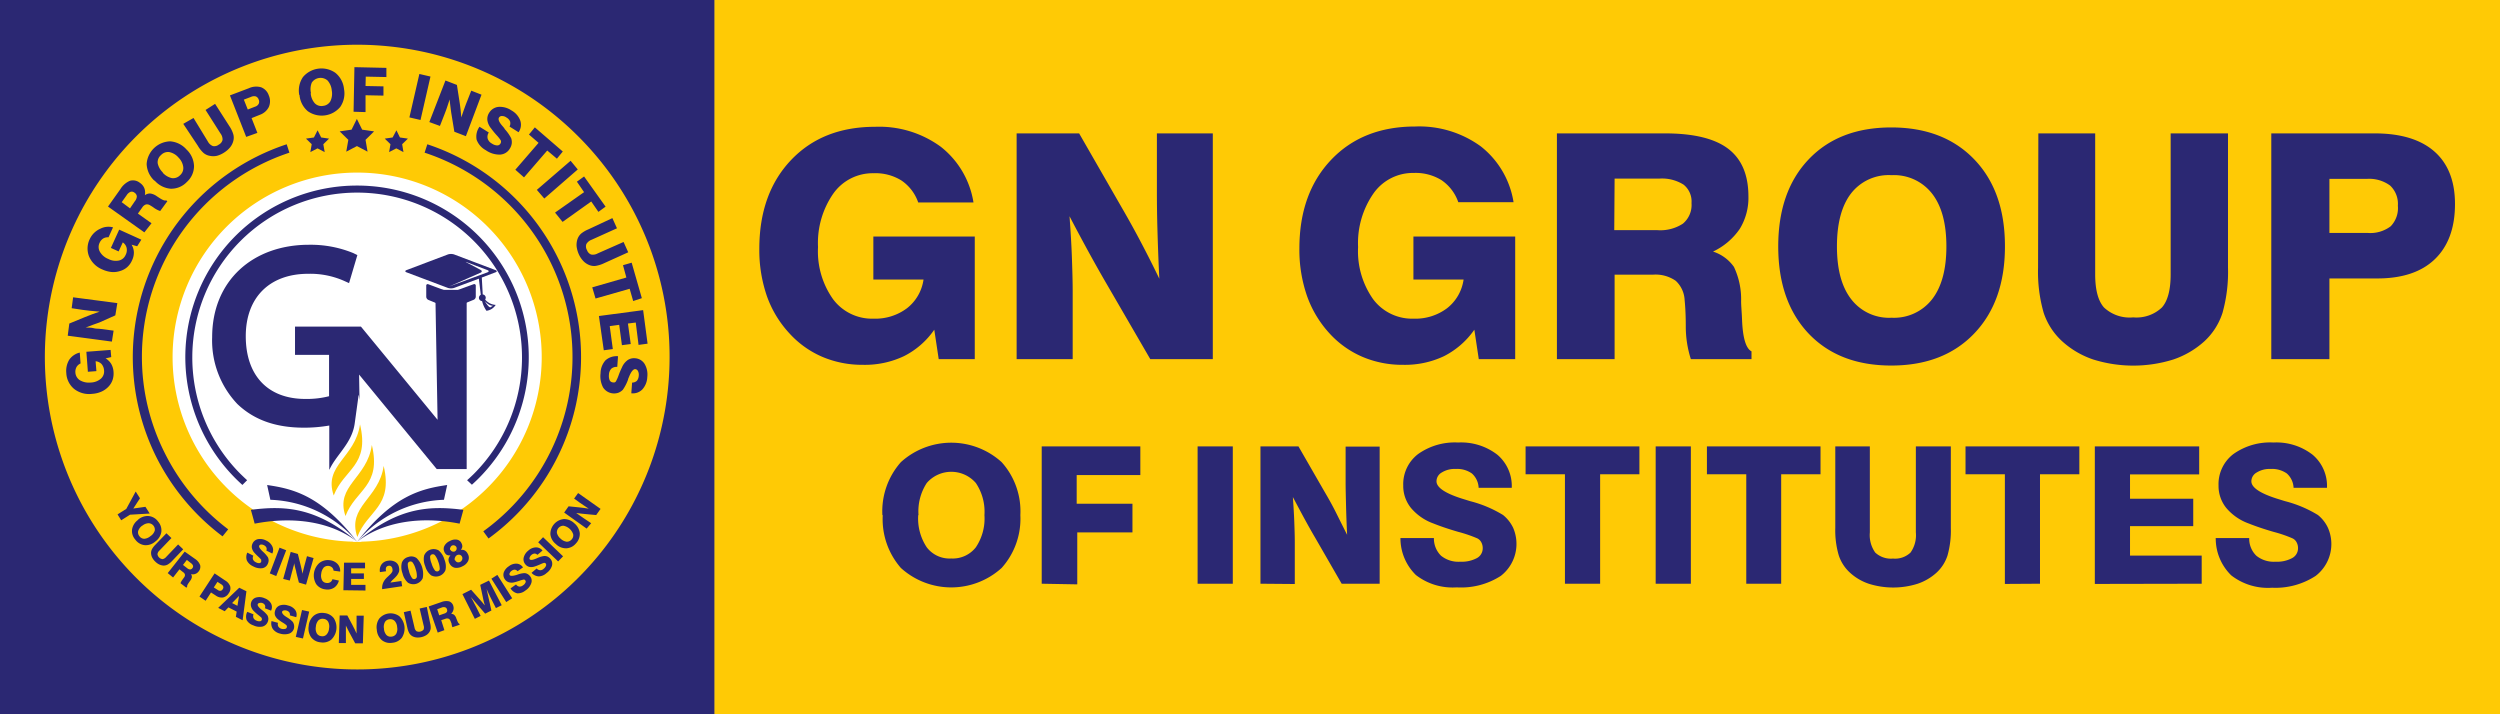
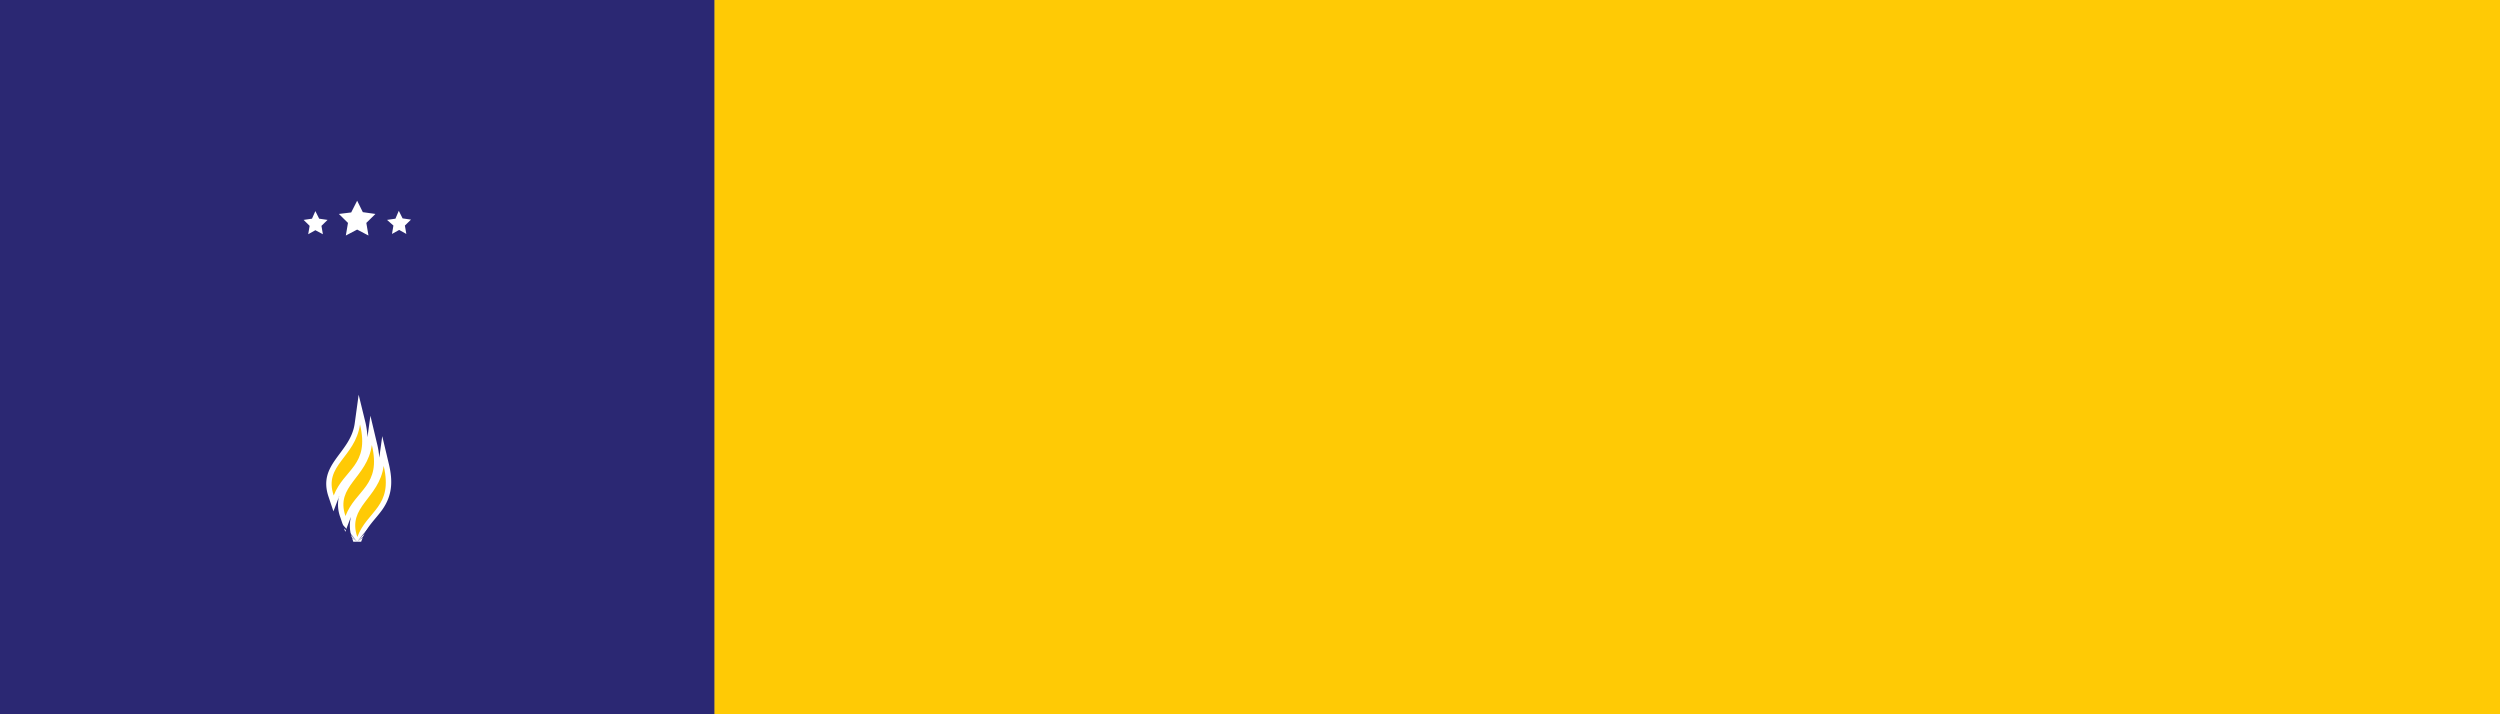
<svg xmlns="http://www.w3.org/2000/svg" viewBox="0 0 348.8 99.66">
  <rect x="0" y="0" width="348.8" height="99.66" fill="#808080" stroke="none" />
  <defs>
    <style>.cls-1{fill:none;}.cls-2,.cls-4{fill:#ffca05;}.cls-2,.cls-6,.cls-7{fill-rule:evenodd;}.cls-3,.cls-6{fill:#2b2873;}.cls-5{clip-path:url(#clip-path);}.cls-7{fill:#fff;}</style>
    <clipPath id="clip-path">
      <path class="cls-1" d="M80.65,19A43.58,43.58,0,1,0,93.42,49.83,43.44,43.44,0,0,0,80.65,19" />
    </clipPath>
  </defs>
  <g id="Layer_2" data-name="Layer 2">
    <g id="Layer_1-2" data-name="Layer 1">
      <polygon class="cls-2" points="106.33 0 126.75 0 131.56 0 198.46 0 348.8 0 348.8 99.66 198.46 99.66 131.56 99.66 126.75 99.66 106.33 99.66 99.66 99.66 99.66 0 106.33 0" />
      <rect class="cls-3" width="99.66" height="99.66" />
-       <path class="cls-4" d="M80.65,19A43.58,43.58,0,1,0,93.42,49.83,43.44,43.44,0,0,0,80.65,19" />
      <g class="cls-5">
        <path class="cls-3" d="M81.85,73.75l-3.14-2.24.62-.87,1.46.15.69.08.66.1-.68-.45-.56-.38-.8-.58.56-.77L83.79,71l-.61.86-1.5-.14-.59-.06-.7-.09L81,72l.48.33,1,.67Zm-4.29,2.16a2,2,0,0,1-.77-1.37,2.09,2.09,0,0,1,1.87-2.12,2.07,2.07,0,0,1,1.46.58,2.12,2.12,0,0,1,.77,1.38,1.92,1.92,0,0,1-.53,1.43A1.86,1.86,0,0,1,79,76.5,2,2,0,0,1,77.56,75.91Zm.66-.75a1.51,1.51,0,0,0,.84.42.86.86,0,0,0,.69-.31.83.83,0,0,0,.22-.73,1.79,1.79,0,0,0-1.36-1.19.91.91,0,0,0-.91,1A1.49,1.49,0,0,0,78.22,75.16Zm-.35,3.17-2.78-2.67.68-.71,2.79,2.67Zm-3.71,1.59.72-.61a.67.67,0,0,0,.47.25.72.72,0,0,0,.52-.22.92.92,0,0,0,.29-.37.35.35,0,0,0,0-.33.45.45,0,0,0-.14-.1.26.26,0,0,0-.15,0,3.84,3.84,0,0,0-.52.21c-.27.11-.5.21-.7.27a1.47,1.47,0,0,1-.76.08,1,1,0,0,1-.57-.34,1.07,1.07,0,0,1-.26-.94,1.79,1.79,0,0,1,.65-1,1.64,1.64,0,0,1,1.06-.45,1.16,1.16,0,0,1,.92.44l-.71.6a.6.6,0,0,0-.4-.18.78.78,0,0,0-.44.2.71.71,0,0,0-.23.33.27.27,0,0,0,0,.28c.11.13.39.1.85-.09l.19-.08h0a3.26,3.26,0,0,1,1-.3,1.13,1.13,0,0,1,.45.09,1.21,1.21,0,0,1,.37.28,1.06,1.06,0,0,1,.24,1,2,2,0,0,1-.74,1,1.72,1.72,0,0,1-1.09.48A1.45,1.45,0,0,1,74.16,79.92Zm-2.93,2.17.77-.55a.67.67,0,0,0,.45.3.75.75,0,0,0,.53-.18.79.79,0,0,0,.32-.35.28.28,0,0,0,0-.32.37.37,0,0,0-.13-.12.26.26,0,0,0-.15,0,3.29,3.29,0,0,0-.54.16c-.27.09-.51.16-.71.21a1.44,1.44,0,0,1-.77,0,1,1,0,0,1-.54-.39,1.07,1.07,0,0,1-.17-1A1.76,1.76,0,0,1,71,79a1.65,1.65,0,0,1,1.1-.36,1.16,1.16,0,0,1,.87.52l-.76.54a.56.56,0,0,0-.39-.22.72.72,0,0,0-.44.16.68.68,0,0,0-.26.31.27.27,0,0,0,0,.29c.1.14.38.13.86,0l.2-.06h0a3.25,3.25,0,0,1,1-.22.94.94,0,0,1,.43.13,1.14,1.14,0,0,1,.35.31,1,1,0,0,1,.15,1,2,2,0,0,1-.82,1,1.67,1.67,0,0,1-1.13.38A1.46,1.46,0,0,1,71.23,82.09ZM70.63,84l-2.07-3.26.83-.53,2.07,3.26Zm-4.38,2.34-1.73-3.45,1.21-.61L67,83.71l.33.38.29.36c0-.15-.08-.32-.12-.49s-.08-.36-.12-.56L67,81.6l1.22-.6L70,84.44l-.81.4-.77-1.52-.22-.46-.31-.68.67,3-.87.44-2-2.33c.17.3.32.57.44.82l.3.56.63,1.26Zm-5.18,1.92-1.26-3.65,1.74-.6a1.89,1.89,0,0,1,1.11-.11.94.94,0,0,1,.59.66,1,1,0,0,1,0,.57,1.24,1.24,0,0,1-.31.52.66.66,0,0,1,.42.13,1.14,1.14,0,0,1,.31.51l.12.3c.11.29.22.44.33.46l0,.12-1,.34A1.76,1.76,0,0,1,63,87c-.09-.22-.14-.36-.17-.42a.49.49,0,0,0-.25-.26.57.57,0,0,0-.4,0l-.62.21L62,87.92Zm.21-2.41.69-.24a.66.66,0,0,0,.38-.24.41.41,0,0,0,0-.38.34.34,0,0,0-.23-.25.66.66,0,0,0-.43,0L61,85Zm-4.94-.44.94-.21.55,2.34a.87.87,0,0,0,.27.52.84.84,0,0,0,1-.22.87.87,0,0,0,0-.59l-.55-2.35,1-.22L60,86.89a2.38,2.38,0,0,1,.09.78,1.14,1.14,0,0,1-.2.54,1.36,1.36,0,0,1-.44.42,2.26,2.26,0,0,1-1.33.31,1.5,1.5,0,0,1-.59-.18,1.27,1.27,0,0,1-.42-.41,2.49,2.49,0,0,1-.27-.73Zm-3.77,2.44a2.09,2.09,0,0,1,.34-1.54,2.07,2.07,0,0,1,2.8-.34,2.37,2.37,0,0,1,.36,3,1.87,1.87,0,0,1-1.34.71,1.84,1.84,0,0,1-1.46-.37A2.08,2.08,0,0,1,52.57,87.83Zm1-.13a1.45,1.45,0,0,0,.34.87.81.81,0,0,0,.72.23.84.84,0,0,0,.65-.39,1.42,1.42,0,0,0,.13-.93,1.4,1.4,0,0,0-.35-.87.85.85,0,0,0-.72-.23.8.8,0,0,0-.64.4A1.4,1.4,0,0,0,53.57,87.7Zm-6.3,2,.12-3.85,1.07,0,.69,1.29c.11.21.21.42.32.62l.28.61c0-.29,0-.56,0-.82s0-.48,0-.67l0-1,1,0-.12,3.86-1.07,0-.71-1.32c-.09-.16-.18-.33-.28-.53s-.2-.4-.31-.63c0,.25,0,.49,0,.7s0,.41,0,.58l0,1.16Zm-4.2-2.4a2.08,2.08,0,0,1,.7-1.41,1.84,1.84,0,0,1,1.46-.38,1.88,1.88,0,0,1,1.34.72,2.37,2.37,0,0,1-.36,3,1.87,1.87,0,0,1-1.47.37,1.85,1.85,0,0,1-1.33-.71A2.11,2.11,0,0,1,43.07,87.34Zm1,.12a1.42,1.42,0,0,0,.13.93.82.82,0,0,0,.64.39.79.79,0,0,0,.72-.23,1.39,1.39,0,0,0,.35-.86,1.42,1.42,0,0,0-.13-.93.82.82,0,0,0-.65-.4.84.84,0,0,0-.72.23A1.45,1.45,0,0,0,44.07,87.46Zm-2.8,1.42.87-3.75,1,.22-.87,3.75Zm-3.39-2.21.91.25a.66.66,0,0,0,.05.53.78.78,0,0,0,.47.31,1,1,0,0,0,.48,0,.3.3,0,0,0,.23-.23.3.3,0,0,0,0-.16.25.25,0,0,0-.08-.14,3.26,3.26,0,0,0-.45-.32,5.48,5.48,0,0,1-.62-.42,1.41,1.41,0,0,1-.49-.59,1,1,0,0,1,0-.66,1.06,1.06,0,0,1,.64-.74,1.78,1.78,0,0,1,1.17,0,1.69,1.69,0,0,1,1,.63,1.13,1.13,0,0,1,.14,1l-.89-.25a.56.56,0,0,0-.08-.43.75.75,0,0,0-.4-.25.78.78,0,0,0-.4,0,.27.27,0,0,0-.21.2c0,.17.13.39.55.66l.17.11,0,0a3.76,3.76,0,0,1,.77.61,1.07,1.07,0,0,1,.18.43,1.22,1.22,0,0,1,0,.46,1.06,1.06,0,0,1-.67.75,2.16,2.16,0,0,1-1.28,0,1.73,1.73,0,0,1-1-.64A1.43,1.43,0,0,1,37.88,86.67Zm-3.39-1.29.88.35a.69.69,0,0,0,0,.53.78.78,0,0,0,.44.36.93.93,0,0,0,.46.08.31.31,0,0,0,.26-.2.34.34,0,0,0,0-.17.35.35,0,0,0-.06-.14c-.06-.06-.2-.18-.43-.36s-.41-.34-.56-.49a1.43,1.43,0,0,1-.43-.64,1,1,0,0,1,0-.66,1,1,0,0,1,.71-.66,1.72,1.72,0,0,1,1.16.11,1.69,1.69,0,0,1,.9.73,1.12,1.12,0,0,1,0,1l-.86-.34a.54.54,0,0,0,0-.44.66.66,0,0,0-.37-.29.65.65,0,0,0-.4,0,.28.28,0,0,0-.23.17c-.06.16.09.4.48.72l.16.13,0,0a3.76,3.76,0,0,1,.71.7,1.17,1.17,0,0,1,.13.44,1.09,1.09,0,0,1-.08.46,1.07,1.07,0,0,1-.75.67,2,2,0,0,1-1.26-.17,1.66,1.66,0,0,1-.94-.74A1.46,1.46,0,0,1,34.49,85.38ZM33.38,82l1,.49-.53,4.05-.94-.48.11-.73-1.15-.59-.52.54-.91-.47Zm-1,2.14.75.38.22-1.38Zm-4.55-.91L29.94,80l1.49,1a1.55,1.55,0,0,1,.69.82,1.12,1.12,0,0,1-.2.94,1.25,1.25,0,0,1-.8.6,1.39,1.39,0,0,1-1-.26l-.68-.44-.75,1.16Zm2-1.27.55.35a.56.56,0,0,0,.4.12.43.43,0,0,0,.29-.22.42.42,0,0,0,.08-.36.57.57,0,0,0-.27-.32l-.54-.35Zm-6.43-2,2.37-3L27.24,78a1.74,1.74,0,0,1,.69.87,1,1,0,0,1-.22.86,1,1,0,0,1-1.06.37.69.69,0,0,1,.12.43,1.2,1.2,0,0,1-.26.53l-.18.26c-.18.26-.25.43-.21.53L26,82l-.82-.63a2.2,2.2,0,0,1,.28-.5l.26-.36a.5.5,0,0,0,.08-.36.55.55,0,0,0-.24-.31l-.52-.41-.89,1.14Zm2.13-1.14.58.45a.69.69,0,0,0,.41.18.41.41,0,0,0,.33-.19.38.38,0,0,0,.08-.33.69.69,0,0,0-.26-.34l-.6-.47Zm-2.31-4.42.7.67-1.67,1.74a.82.82,0,0,0-.28.51.8.8,0,0,0,.72.69.88.88,0,0,0,.5-.31l1.66-1.74.71.68L24,78.28a2.89,2.89,0,0,1-.61.49,1.22,1.22,0,0,1-.56.14,1.66,1.66,0,0,1-.6-.15,2,2,0,0,1-.56-.4,2.08,2.08,0,0,1-.42-.54,1.42,1.42,0,0,1-.17-.59,1.18,1.18,0,0,1,.11-.58,2.64,2.64,0,0,1,.46-.62Zm-4-1.85A2,2,0,0,1,20.76,72a1.84,1.84,0,0,1,1.3.77,1.87,1.87,0,0,1,.45,1.45,2.06,2.06,0,0,1-.84,1.33,2,2,0,0,1-1.49.51,1.87,1.87,0,0,1-1.31-.78,1.8,1.8,0,0,1-.44-1.44A2.06,2.06,0,0,1,19.27,72.53Zm.62.79a1.47,1.47,0,0,0-.56.74.83.83,0,0,0,.18.74.83.83,0,0,0,.67.35,1.49,1.49,0,0,0,.86-.37A1.4,1.4,0,0,0,21.6,74,.9.9,0,0,0,20.75,73,1.41,1.41,0,0,0,19.89,73.32ZM16.4,71.77,17.62,71l1.31-2.42.6.94-.93,1.43,1.69-.24.6.94-2.75.16-1.23.78Z" />
        <path class="cls-3" d="M62.79,77.49a.9.9,0,0,1-.48-.09A.89.89,0,0,1,62,77a.94.94,0,0,1,0-.83,1.53,1.53,0,0,1,.75-.68,1.51,1.51,0,0,1,1-.2.86.86,0,0,1,.64.51.88.88,0,0,1,.11.48.85.85,0,0,1-.21.44.88.88,0,0,1,.57.09,1,1,0,0,1,.39.44,1.06,1.06,0,0,1,.07,1,1.57,1.57,0,0,1-.8.76,1.66,1.66,0,0,1-1.08.2,1.12,1.12,0,0,1-.74-.63,1,1,0,0,1-.12-.57,1,1,0,0,1,.27-.52m0-.78a.4.4,0,0,0,.25.23.46.46,0,0,0,.34,0,.48.48,0,0,0,.24-.25.49.49,0,0,0,0-.35.46.46,0,0,0-.25-.23.49.49,0,0,0-.35,0,.44.44,0,0,0-.23.26A.38.38,0,0,0,62.8,76.71Zm.65,1.45a.54.54,0,0,0,.3.28.56.56,0,0,0,.67-.34.51.51,0,0,0,0-.41.51.51,0,0,0-.3-.28.56.56,0,0,0-.67.34A.55.55,0,0,0,63.45,78.16ZM59.33,79a2.42,2.42,0,0,1-.15-1.5,1.43,1.43,0,0,1,2-.72A2.54,2.54,0,0,1,62,78.05a2.43,2.43,0,0,1,.15,1.5,1.43,1.43,0,0,1-2,.72A2.45,2.45,0,0,1,59.33,79Zm.9-.32a3.08,3.08,0,0,0,.43.88.4.4,0,0,0,.44.15.37.37,0,0,0,.25-.4,2.77,2.77,0,0,0-.21-.95,2.9,2.9,0,0,0-.43-.86.39.39,0,0,0-.45-.15.37.37,0,0,0-.25.38,2.51,2.51,0,0,0,.21.9ZM56.16,80a2.52,2.52,0,0,1-.09-1.51,1.26,1.26,0,0,1,.89-.78,1.25,1.25,0,0,1,1.17.16,3.14,3.14,0,0,1,.85,2.8,1.44,1.44,0,0,1-2.06.63A2.55,2.55,0,0,1,56.16,80Zm.91-.28a2.82,2.82,0,0,0,.39.89.36.36,0,0,0,.43.17.37.37,0,0,0,.27-.38,2.82,2.82,0,0,0-.17-1,2.74,2.74,0,0,0-.39-.88.38.38,0,0,0-.44-.17.38.38,0,0,0-.27.37,3,3,0,0,0,.16.91ZM53.32,82.2a1.88,1.88,0,0,1,.1-.8,2.08,2.08,0,0,1,.46-.72c.07-.08.18-.18.32-.31l.32-.31a1.31,1.31,0,0,0,.23-.35.75.75,0,0,0,0-.33.54.54,0,0,0-.18-.36.41.41,0,0,0-.35-.08.43.43,0,0,0-.35.23.87.87,0,0,0,0,.53l-.86.12a1.42,1.42,0,0,1,.22-1.07,1.32,1.32,0,0,1,.93-.52,1.46,1.46,0,0,1,1,.18,1.06,1.06,0,0,1,.51.8,1.13,1.13,0,0,1,0,.55,1.86,1.86,0,0,1-.32.57,5.25,5.25,0,0,1-.44.46,2.46,2.46,0,0,0-.44.49L56,81.06l.11.73Zm-5.41.15L48,78.5l2.93,0v.79l-1.94,0V80l1.78,0v.77l-1.78,0v.83l2,0v.79ZM47.28,81a1.65,1.65,0,0,1-.68,1,1.7,1.7,0,0,1-1.2.23,1.8,1.8,0,0,1-1.28-.73,2.34,2.34,0,0,1,.4-2.92A1.89,1.89,0,0,1,46,78.16a1.73,1.73,0,0,1,1.09.52,1.42,1.42,0,0,1,.37,1.07l-.92-.13a.72.72,0,0,0-.2-.44.86.86,0,0,0-1.17,0,1.55,1.55,0,0,0-.35.86,1.42,1.42,0,0,0,.11.9.74.74,0,0,0,.59.39.82.82,0,0,0,.55-.09.71.71,0,0,0,.31-.43Zm-7.77-.23L40.56,77l1,.29.35,1.42c.06.23.11.46.16.68s.09.44.13.66c.06-.29.13-.55.19-.8s.12-.46.17-.65l.27-1,.92.26-1.05,3.71-1-.29-.37-1.46c0-.17-.09-.36-.14-.58s-.1-.44-.15-.68c0,.24-.1.47-.15.68s-.1.4-.15.56L40.43,81ZM37.64,80,39,76.41l.93.36-1.39,3.6Zm-3.14-2.9.85.43a.68.68,0,0,0-.05.53.78.78,0,0,0,.41.39.88.88,0,0,0,.46.12.31.31,0,0,0,.27-.18.34.34,0,0,0,0-.16.25.25,0,0,0,0-.15,4,4,0,0,0-.39-.4c-.21-.2-.39-.37-.53-.53a1.45,1.45,0,0,1-.37-.67,1,1,0,0,1,.09-.66,1.07,1.07,0,0,1,.76-.6,1.81,1.81,0,0,1,1.16.21,1.66,1.66,0,0,1,.83.8,1.13,1.13,0,0,1,0,1l-.83-.41a.56.56,0,0,0,0-.44.74.74,0,0,0-.35-.32.78.78,0,0,0-.39-.09.32.32,0,0,0-.25.16q-.12.22.42.75l.15.14,0,0a4.07,4.07,0,0,1,.65.75,1.2,1.2,0,0,1,.09.45,1.26,1.26,0,0,1-.12.45,1,1,0,0,1-.8.61,2.08,2.08,0,0,1-1.25-.27,1.75,1.75,0,0,1-.87-.82A1.47,1.47,0,0,1,34.5,77.11Z" />
        <path class="cls-6" d="M59.62,20.13a31.27,31.27,0,0,1,8.54,55l-.73-1A30,30,0,0,0,59.24,21.3ZM31.05,74.83a31.5,31.5,0,0,1-9.21-11A31.27,31.27,0,0,1,40,20.13l.38,1.17A30,30,0,0,0,19.8,49.83,29.81,29.81,0,0,0,23,63.23a30.13,30.13,0,0,0,8.84,10.62Z" />
        <path class="cls-6" d="M55.31,18.18l.49,1,1.11.16-.8.78.18,1.1-1-.52-1,.52.19-1.1-.8-.78,1.1-.16Zm-11,0,.5,1,1.1.16-.8.78.19,1.1-1-.52-1,.52.19-1.1-.8-.78,1.11-.16Zm5.48-1.59.74,1.5,1.66.24L51,19.51l.28,1.65-1.48-.78-1.49.78.29-1.65-1.21-1.18,1.66-.24Z" />
-         <path class="cls-7" d="M49.83,24.08A25.75,25.75,0,1,1,24.08,49.83,25.75,25.75,0,0,1,49.83,24.08" />
        <path class="cls-7" d="M49.83,28l.79,1.6,1.76.25-1.27,1.25.3,1.76-1.58-.83-1.58.83.3-1.76-1.27-1.25L49,29.64Zm5.81,1.41.53,1.06,1.17.17-.85.83.2,1.17-1-.56-1,.56.2-1.17L54,30.68l1.17-.17ZM44,29.45l.53,1.06,1.17.17-.85.83.2,1.17L44,32.12l-1,.56.2-1.17-.84-.83,1.17-.17Z" />
        <path class="cls-6" d="M49.83,25.89A23.94,23.94,0,0,1,66.76,66.76c-.3.3-.61.59-.92.87L65.17,67c.32-.28.63-.58.93-.87a23,23,0,1,0-32.54,0c.3.29.61.59.92.87l-.66.66c-.31-.28-.62-.57-.92-.87A23.94,23.94,0,0,1,49.83,25.89" />
        <path class="cls-3" d="M86.23,49.67l-.11,1.52a1.13,1.13,0,0,0-.83.25,1.3,1.3,0,0,0-.33.85,1.56,1.56,0,0,0,.1.76.54.54,0,0,0,.43.3.59.59,0,0,0,.27,0,.35.35,0,0,0,.19-.17,6,6,0,0,0,.36-.82,10.61,10.61,0,0,1,.47-1.11,2.39,2.39,0,0,1,.78-1,1.56,1.56,0,0,1,1-.27,1.7,1.7,0,0,1,1.36.77,2.89,2.89,0,0,1,.39,1.85,2.71,2.71,0,0,1-.69,1.73,1.83,1.83,0,0,1-1.54.54l.11-1.49a1,1,0,0,0,.67-.25,1.25,1.25,0,0,0,.26-.72,1.15,1.15,0,0,0-.11-.64.47.47,0,0,0-.39-.27c-.27,0-.56.34-.86,1.08l-.13.31,0,.06a6.14,6.14,0,0,1-.73,1.43,1.77,1.77,0,0,1-.61.41,1.83,1.83,0,0,1-2.14-.72,3.36,3.36,0,0,1-.36-2,2.75,2.75,0,0,1,.69-1.8,2.34,2.34,0,0,1,1.73-.57m-2.65-5.61,6.17-.82.62,4.68-1.26.17L88.7,45l-1.09.14L88,48l-1.23.16-.38-2.84-1.32.18.43,3.2-1.26.17Zm-.93-4,4.76-1.37L86.92,37l1.21-.35,1.42,4.95L88.34,42l-.49-1.71-4.76,1.36Zm2.81-9.66.64,1.42-3.54,1.6a1.43,1.43,0,0,0-.73.6,1,1,0,0,0,.09.85,1,1,0,0,0,.57.61,1.36,1.36,0,0,0,.93-.16L87,33.76l.65,1.44-3.36,1.52a4.24,4.24,0,0,1-1.2.38,1.8,1.8,0,0,1-.92-.14,2.3,2.3,0,0,1-.81-.57,3.33,3.33,0,0,1-.61-.93,3.84,3.84,0,0,1-.3-1.07,2.54,2.54,0,0,1,.11-1,1.86,1.86,0,0,1,.51-.79A4,4,0,0,1,82.09,32Zm-8-.77,4.05-2.85-1-1.46,1-.73,3,4.21-1,.73-1-1.45-4,2.85ZM74.9,26.49l4.71-4.06,1,1.21L75.94,27.7Zm-3-2.81,3.24-3.75L73.8,18.77l.82-1,3.9,3.37-.82,1L76.35,21l-3.24,3.75Zm-5-6,1.3.81a1.05,1.05,0,0,0-.16.85,1.19,1.19,0,0,0,.59.69,1.41,1.41,0,0,0,.72.26.5.5,0,0,0,.46-.24.45.45,0,0,0,.09-.26.37.37,0,0,0-.06-.25,5.63,5.63,0,0,0-.56-.69,11.29,11.29,0,0,1-.76-.93A2.34,2.34,0,0,1,68,16.8a1.58,1.58,0,0,1,.24-1.05,1.73,1.73,0,0,1,1.32-.84,2.9,2.9,0,0,1,1.82.51,2.68,2.68,0,0,1,1.21,1.41,1.82,1.82,0,0,1-.24,1.62l-1.26-.79a1,1,0,0,0,.08-.71,1.18,1.18,0,0,0-.52-.56,1,1,0,0,0-.61-.2.46.46,0,0,0-.42.21c-.15.24,0,.66.56,1.27l.21.26,0,.05a5.68,5.68,0,0,1,.93,1.31,1.65,1.65,0,0,1,.08.73,1.76,1.76,0,0,1-.26.7,1.68,1.68,0,0,1-1.37.85,3.32,3.32,0,0,1-2-.62,2.73,2.73,0,0,1-1.27-1.45A2.33,2.33,0,0,1,66.89,17.7Zm-7-.65,2.25-5.8,1.6.62.36,2.33c.06.38.11.76.15,1.12s.07.73.1,1.08c.15-.45.29-.86.43-1.25s.27-.73.38-1l.58-1.48,1.43.56L65,19l-1.61-.62L63,16c-.05-.29-.09-.6-.14-1s-.09-.72-.13-1.13c-.12.39-.24.75-.35,1.08s-.22.62-.32.88l-.68,1.74Zm-2.78-.65,1.39-6.06,1.55.36-1.39,6.06Zm-7.79-.79.12-6.22,4.46.1,0,1.28-2.88-.06L51,12l2.5.05,0,1.29L51,13.29l0,2.35Zm-7.58-2.35a3.34,3.34,0,0,1,.52-2.49,3.38,3.38,0,0,1,4.52-.59A3.32,3.32,0,0,1,48,12.44a3.31,3.31,0,0,1-.53,2.48,3.37,3.37,0,0,1-4.52.6A3.31,3.31,0,0,1,41.79,13.26Zm1.6-.22a2.36,2.36,0,0,0,.58,1.4,1.28,1.28,0,0,0,1.16.35,1.3,1.3,0,0,0,1-.64,2.41,2.41,0,0,0,.2-1.5,2.42,2.42,0,0,0-.58-1.39,1.47,1.47,0,0,0-2.21.29A2.39,2.39,0,0,0,43.39,13Zm-9,6.08-2.27-5.79,2.64-1a2.45,2.45,0,0,1,1.72-.13,1.84,1.84,0,0,1,1.06,1.13,2,2,0,0,1,0,1.63A2.21,2.21,0,0,1,36.3,16l-1.2.48.81,2.06Zm.22-3.82,1-.39a.86.86,0,0,0,.52-.4.7.7,0,0,0,0-.6.71.71,0,0,0-.4-.44,1,1,0,0,0-.67.07l-1,.38Zm-9,2L27,16.46,29,19.74a1.37,1.37,0,0,0,.7.64,1,1,0,0,0,.82-.2,1,1,0,0,0,.53-.66,1.36,1.36,0,0,0-.29-.9l-2.08-3.28,1.33-.85,2,3.12a4.16,4.16,0,0,1,.54,1.13,1.73,1.73,0,0,1,0,.93,2.27,2.27,0,0,1-.45.89,3.4,3.4,0,0,1-.84.73,3.5,3.5,0,0,1-1,.45,2.36,2.36,0,0,1-1,0,1.84,1.84,0,0,1-.85-.39,4.12,4.12,0,0,1-.8-1Zm-4.05,7.91a3.37,3.37,0,0,1-1.06-2.31,3.39,3.39,0,0,1,3.29-3.16,3.37,3.37,0,0,1,2.27,1.14,3.32,3.32,0,0,1,1.05,2.32,3,3,0,0,1-1,2.21,3,3,0,0,1-2.25.94A3.32,3.32,0,0,1,21.59,25.21Zm1.16-1.12a2.44,2.44,0,0,0,1.29.78,1.33,1.33,0,0,0,1.15-.4,1.32,1.32,0,0,0,.45-1.14A2.28,2.28,0,0,0,24.92,22a2.32,2.32,0,0,0-1.29-.78,1.33,1.33,0,0,0-1.16.41A1.32,1.32,0,0,0,22,22.77,2.45,2.45,0,0,0,22.75,24.09Zm-2.54,8.35-5.07-3.6,1.72-2.42a2.9,2.9,0,0,1,1.35-1.18,1.54,1.54,0,0,1,1.39.3,1.63,1.63,0,0,1,.6.72,1.77,1.77,0,0,1,.08,1A1.14,1.14,0,0,1,21,27a2.08,2.08,0,0,1,.88.38l.43.28c.42.27.71.37.86.29l.18.12-1,1.37a3.1,3.1,0,0,1-.82-.41,6.06,6.06,0,0,0-.6-.39.76.76,0,0,0-.58-.11,1,1,0,0,0-.5.41l-.61.86,1.9,1.35Zm-2-3.35.68-1a1.12,1.12,0,0,0,.27-.68.68.68,0,0,0-.33-.51.59.59,0,0,0-.54-.12,1.18,1.18,0,0,0-.53.45l-.71,1Zm1,5.29-.78-.22a2.24,2.24,0,0,1,.32,1.06,2.54,2.54,0,0,1-.26,1.13,2.71,2.71,0,0,1-.66.93,2.54,2.54,0,0,1-1,.55,3,3,0,0,1-1.2.14,4.1,4.1,0,0,1-1.27-.35,3.41,3.41,0,0,1-1.86-1.81,3,3,0,0,1,.12-2.49A2.91,2.91,0,0,1,14,31.91a2.48,2.48,0,0,1,1.77-.19l-.63,1.39a1.23,1.23,0,0,0-.75.17,1.4,1.4,0,0,0-.5.61,1.33,1.33,0,0,0,.05,1.24,2.34,2.34,0,0,0,1.17,1,2.24,2.24,0,0,0,1.48.22,1.33,1.33,0,0,0,.94-.79,1.44,1.44,0,0,0,.13-1,1.25,1.25,0,0,0-.53-.74l-.58,1.26-1.08-.49,1.16-2.55,3.09,1.4ZM15.61,47.66l-6.16-.82.22-1.7,2.18-.9,1.05-.41,1-.35-1.31-.12-1.08-.13L10,43l.2-1.52,6.17.81L16.09,44,13.85,45,13,45.3c-.33.13-.68.27-1.06.4.41,0,.78,0,1.13.09s.65.06.92.1l1.86.24Zm-.09,2.16-.79.18a2.27,2.27,0,0,1,.79.78,2.54,2.54,0,0,1,.32,1.11A2.84,2.84,0,0,1,15.71,53a2.54,2.54,0,0,1-.58.95,3,3,0,0,1-1,.7,3.75,3.75,0,0,1-1.28.3,3.39,3.39,0,0,1-2.5-.68,3.05,3.05,0,0,1-1.1-2.24,3,3,0,0,1,.41-1.84,2.48,2.48,0,0,1,1.47-1l.11,1.52a1.19,1.19,0,0,0-.57.51,1.4,1.4,0,0,0-.15.78,1.36,1.36,0,0,0,.64,1.06,2.48,2.48,0,0,0,1.51.31,2.28,2.28,0,0,0,1.4-.53,1.35,1.35,0,0,0,.45-1.15,1.52,1.52,0,0,0-.35-.9,1.32,1.32,0,0,0-.83-.39l.11,1.38-1.19.09-.21-2.79,3.38-.26Z" />
        <path class="cls-6" d="M45.94,59.37a20.62,20.62,0,0,1-3.51.3c-3.51,0-6.74-.84-9.32-3.31a12.88,12.88,0,0,1-3.51-9.31c0-7.92,5.7-12.9,13.5-12.9a15.65,15.65,0,0,1,6.19,1.16l.57.28L48.7,39.5l-.78-.35A11.69,11.69,0,0,0,43,38.2c-5.4,0-8.71,3.31-8.71,8.71s3,8.75,8.32,8.75a12.4,12.4,0,0,0,3.3-.38V49.51H41.16V45.57h6.28v0h2.92l10.69,13-.32-18.13h4.38v25H60.93L50.1,52.26l.22,13.25H45.94Z" />
        <path class="cls-6" d="M46.69,55.78a9.89,9.89,0,0,1-4,.63c-5.48,0-9.08-3.53-9.08-9.5S37.3,37.45,43,37.45a12.2,12.2,0,0,1,5.2,1L49,36A14.68,14.68,0,0,0,43.1,34.9c-7.89,0-12.71,5.13-12.75,12.15a12.1,12.1,0,0,0,3.28,8.76c2.31,2.2,5.24,3.11,8.8,3.11a20.7,20.7,0,0,0,4.26-.45Z" />
        <rect class="cls-3" x="41.91" y="46.32" width="4.78" height="2.44" />
        <polygon class="cls-6" points="49.55 64.75 49.31 50.11 61.28 64.75 64.36 64.75 64.36 41.22 61.49 41.22 61.84 60.74 50.01 46.34 46.69 46.34 46.69 64.75 49.55 64.75" />
        <path class="cls-7" d="M47.31,69.27s0,.09-.05.13l-.74,1.94-.67-2c-1.6-4.64,3.06-6.07,3.64-10.27l.55-4L51,59A11.53,11.53,0,0,1,51.27,61l.41-3,.93,3.92a11.53,11.53,0,0,1,.31,1.93l.41-3,.93,3.91c.56,2.37.49,4.37-.95,6.39-1,1.38-2.13,2.32-2.76,4l-.16.43h-1.1l-.15-.45a5,5,0,0,1-.18-3l-.06.13-.73,1.94-.68-2a5,5,0,0,1-.18-3" />
        <path class="cls-2" d="M50.23,59.21C51.6,65,48,65.41,46.56,69.13c-1.46-4.24,3-5.27,3.67-9.92m1.65,2.87c1.37,5.75-2.26,6.2-3.68,9.92C46.74,67.76,51.24,66.73,51.88,62.08ZM53.53,65c1.36,5.75-2.27,6.2-3.68,9.92C48.39,70.63,52.89,69.6,53.53,65Z" />
        <path class="cls-6" d="M63.05,39.83h0L62.6,40h0l.44-.19,4-1.76c.23-.1.24-.29,0-.4l-1.88-1c-.23-.12-.22-.14,0-.05L68,37.68c.24.09.24.23,0,.32Zm5.74,2.82h0l-.37.23s-.22.09-.81-.91C67.61,42,68.25,42.71,68.79,42.65ZM69.12,38c.25-.09.25-.23,0-.32l-5.76-2.18a1.44,1.44,0,0,0-.87,0l-5.76,2.18c-.24.09-.24.23,0,.32l5.76,2.17a1.44,1.44,0,0,0,.87,0l3.45-1.29.27,2.25a.49.49,0,0,0-.26.43.47.47,0,0,0,.44.45,4,4,0,0,0,.61,1.35,1.76,1.76,0,0,0,1.29-.82,2.08,2.08,0,0,1-1.47-.74.5.5,0,0,0,.08-.27.47.47,0,0,0-.42-.45l-.13-2.36ZM62.2,44.08V42.84l-2.44-1a.51.51,0,0,1-.29-.43V39.86a.2.2,0,0,1,.29-.2l2.83,1.05a1,1,0,0,0,.59,0l2.91-1.06a.21.21,0,0,1,.29.21V41.4a.49.49,0,0,1-.28.42l-2.45,1v1.27Z" />
        <path class="cls-6" d="M49.83,75.58c-5-6.4-8.82-7.37-12.56-7.91l.45,2.06a16.69,16.69,0,0,1,12.11,5.85c5.89-5,10.41-5,14.82-4.45-.17.64-.35,1.28-.53,1.93-5.45-1.08-10.66-.27-14.29,2.52m0,0c-5.89-5-10.41-5-14.83-4.45.18.64.36,1.28.53,1.93C41,72,46.2,72.79,49.83,75.58c5-6.4,8.82-7.37,12.56-7.91l-.45,2.06a16.66,16.66,0,0,0-12.11,5.85" />
      </g>
-       <path class="cls-3" d="M316.89,50.11V18.61H331.3c3.66,0,6.44.85,8.35,2.53s2.87,4.13,2.87,7.32q0,5-2.82,7.71t-8.15,2.68H325V50.11ZM325,32.5h5.34a4.7,4.7,0,0,0,3.21-.93,3.64,3.64,0,0,0,1-2.87,3.5,3.5,0,0,0-1.08-2.81,4.9,4.9,0,0,0-3.26-.93H325ZM284.39,18.61h7.93V38.27c0,2.17.41,3.71,1.23,4.63a5.23,5.23,0,0,0,4.08,1.38,5.16,5.16,0,0,0,4-1.38c.81-.91,1.22-2.46,1.22-4.63V18.61h8V37.32a21.1,21.1,0,0,1-.76,6.31,9.23,9.23,0,0,1-2.55,4,12.36,12.36,0,0,1-4.33,2.53,18.71,18.71,0,0,1-11.15,0,12.27,12.27,0,0,1-4.33-2.53,9.4,9.4,0,0,1-2.6-4,20.66,20.66,0,0,1-.78-6.28ZM248.1,34.38q0-7.68,4.24-12.14t11.53-4.46q7.29,0,11.58,4.46t4.28,12.14q0,7.66-4.28,12.14T263.87,51q-7.28,0-11.53-4.46C249.52,43.56,248.1,39.5,248.1,34.38Zm8.19,0q0,4.82,2,7.38a6.65,6.65,0,0,0,5.62,2.57,6.73,6.73,0,0,0,5.65-2.57q2-2.57,2-7.38t-2-7.37a6.73,6.73,0,0,0-5.65-2.57A6.64,6.64,0,0,0,258.25,27C256.94,28.71,256.29,31.18,256.29,34.38ZM217.22,50.11V18.61h15.07q6,0,8.82,2.14t2.83,6.63a8.29,8.29,0,0,1-1.2,4.54A9.35,9.35,0,0,1,239,35.1a5.67,5.67,0,0,1,2.92,2.14,10.56,10.56,0,0,1,1,4.79c0,.64.09,1.5.13,2.58q.15,3.81,1.32,4.41v1.09h-8.46a15,15,0,0,1-.71-4.58c0-1.93-.11-3.15-.16-3.66a3.91,3.91,0,0,0-1.24-2.69,4.91,4.91,0,0,0-3.15-.86h-5.38V50.11Zm8-18h6a5.75,5.75,0,0,0,3.57-.9A3.38,3.38,0,0,0,236,28.34a3,3,0,0,0-1.11-2.58,5.64,5.64,0,0,0-3.4-.84h-6.22Zm-18.9,18L205.7,46a11.47,11.47,0,0,1-4.23,3.69,12.71,12.71,0,0,1-5.72,1.21,14.17,14.17,0,0,1-5.65-1.11,13.29,13.29,0,0,1-4.6-3.27,15.16,15.16,0,0,1-3.15-5.24,19.67,19.67,0,0,1-1.06-6.59q0-7.72,4.42-12.38t11.75-4.66a14.59,14.59,0,0,1,9.15,2.78,12.35,12.35,0,0,1,4.56,7.78h-7.71a6.13,6.13,0,0,0-2.35-3.08,6.87,6.87,0,0,0-3.88-1A6.72,6.72,0,0,0,191.62,27a12.13,12.13,0,0,0-2.14,7.47,11.59,11.59,0,0,0,2.11,7.29,6.79,6.79,0,0,0,5.64,2.7A7.36,7.36,0,0,0,201.9,43a6.16,6.16,0,0,0,2.3-4h-7v-6h14.2V50.11Zm-64.48,0V18.61h8.72L156.53,29q1.46,2.52,2.76,5t2.46,4.89c-.12-2.38-.2-4.61-.26-6.69s-.08-3.92-.08-5.5V18.61h7.8v31.5h-8.72l-6.18-10.65q-1.09-1.87-2.38-4.22c-.86-1.57-1.76-3.25-2.71-5.07.15,2.06.27,4,.33,5.74s.11,3.33.11,4.71v9.49Zm-10.87,0L130.35,46a11.31,11.31,0,0,1-4.23,3.69,12.73,12.73,0,0,1-5.73,1.21,14.24,14.24,0,0,1-5.65-1.11,13.25,13.25,0,0,1-4.59-3.27A15,15,0,0,1,107,41.32a19.67,19.67,0,0,1-1.06-6.59q0-7.72,4.41-12.38t11.75-4.66a14.55,14.55,0,0,1,9.15,2.78,12.31,12.31,0,0,1,4.57,7.78h-7.71a6.1,6.1,0,0,0-2.36-3.08,6.84,6.84,0,0,0-3.87-1A6.72,6.72,0,0,0,116.27,27a12.06,12.06,0,0,0-2.14,7.47,11.53,11.53,0,0,0,2.11,7.29,6.78,6.78,0,0,0,5.64,2.7A7.36,7.36,0,0,0,126.55,43a6.16,6.16,0,0,0,2.3-4h-7v-6H136V50.11Z" />
-       <path class="cls-3" d="M309.09,75.07h4.72a3.3,3.3,0,0,0,1,2.47,3.86,3.86,0,0,0,2.67.83,4.45,4.45,0,0,0,2.31-.5,1.54,1.54,0,0,0,.83-1.39,1.69,1.69,0,0,0-.2-.82,1.25,1.25,0,0,0-.55-.54,17.82,17.82,0,0,0-2.61-.9c-1.39-.4-2.56-.8-3.51-1.18a7.35,7.35,0,0,1-3.14-2.17,4.89,4.89,0,0,1-1.08-3.14,5.28,5.28,0,0,1,2.06-4.37,8.81,8.81,0,0,1,5.59-1.62,8.23,8.23,0,0,1,5.48,1.71,5.69,5.69,0,0,1,2,4.61H320a2.83,2.83,0,0,0-.94-2,3.6,3.6,0,0,0-2.28-.63,3.38,3.38,0,0,0-1.92.49,1.42,1.42,0,0,0-.75,1.23c0,.85,1.18,1.66,3.53,2.41l1,.31.2.06a16.69,16.69,0,0,1,4.55,1.92,5,5,0,0,1,1.4,1.78,5.61,5.61,0,0,1-1.71,6.72A10.25,10.25,0,0,1,317,82a8.34,8.34,0,0,1-5.69-1.72,7.17,7.17,0,0,1-2.17-5.18m-16.87,6.37V62.28h14.56v3.91h-9.65v3.39H306v3.83h-8.82v4.11h10v3.92Zm-12.55,0V66.17h-5.49V62.28h15.88v3.89h-5.49V81.44ZM256.06,62.28h4.82v12a4.2,4.2,0,0,0,.75,2.81,3.19,3.19,0,0,0,2.48.84,3.12,3.12,0,0,0,2.45-.84,4.19,4.19,0,0,0,.74-2.81v-12h4.88V73.65a12.8,12.8,0,0,1-.46,3.84,5.56,5.56,0,0,1-1.55,2.42,7.44,7.44,0,0,1-2.64,1.54,11.31,11.31,0,0,1-6.78,0,7.31,7.31,0,0,1-2.63-1.54,5.65,5.65,0,0,1-1.58-2.44,12.35,12.35,0,0,1-.48-3.82ZM243.64,81.44V66.17h-5.49V62.28H254v3.89h-5.49V81.44Zm-12.64,0V62.28h4.91V81.44Zm-12.66,0V66.17h-5.49V62.28h15.88v3.89h-5.48V81.44Zm-23-6.37h4.72a3.34,3.34,0,0,0,1,2.47,3.86,3.86,0,0,0,2.67.83,4.52,4.52,0,0,0,2.32-.5,1.55,1.55,0,0,0,.82-1.39,1.69,1.69,0,0,0-.2-.82,1.28,1.28,0,0,0-.54-.54,18.62,18.62,0,0,0-2.62-.9c-1.39-.4-2.56-.8-3.51-1.18a7.35,7.35,0,0,1-3.14-2.17,4.89,4.89,0,0,1-1.08-3.14,5.28,5.28,0,0,1,2.06-4.37,8.83,8.83,0,0,1,5.59-1.62,8.25,8.25,0,0,1,5.49,1.71,5.72,5.72,0,0,1,2,4.61h-4.62a2.83,2.83,0,0,0-.94-2,3.56,3.56,0,0,0-2.28-.63,3.38,3.38,0,0,0-1.92.49,1.41,1.41,0,0,0-.74,1.23c0,.85,1.17,1.66,3.53,2.41l1,.31.2.06a16.69,16.69,0,0,1,4.55,1.92,5.13,5.13,0,0,1,1.41,1.78,5.65,5.65,0,0,1-1.72,6.72,10.25,10.25,0,0,1-6.15,1.6,8.36,8.36,0,0,1-5.69-1.72A7.17,7.17,0,0,1,195.39,75.07Zm-19.48,6.37V62.28h5.3l3.62,6.29c.59,1,1.15,2,1.67,3.05s1,2,1.5,3c-.07-1.45-.12-2.8-.15-4.07s-.06-2.38-.06-3.34v-4.9h4.75V81.44h-5.3L183.48,75c-.45-.76-.93-1.62-1.45-2.57s-1.07-2-1.65-3.08c.09,1.25.16,2.41.2,3.49s.07,2,.07,2.86v5.78Zm-8.77,0V62.28H172V81.44Zm-21.75,0V62.28h13.76v4h-8.88v4H158v4h-7.7v7.25Zm-22.23-9.57a10.34,10.34,0,0,1,2.58-7.39,10.46,10.46,0,0,1,14.06,0,10.25,10.25,0,0,1,2.61,7.38,10.28,10.28,0,0,1-2.61,7.38,10.46,10.46,0,0,1-14.06,0A10.34,10.34,0,0,1,123.16,71.87Zm5,0a7.25,7.25,0,0,0,1.19,4.49,4,4,0,0,0,3.41,1.56,4.09,4.09,0,0,0,3.44-1.56,7.19,7.19,0,0,0,1.2-4.49,7.18,7.18,0,0,0-1.2-4.48,4.53,4.53,0,0,0-6.85,0A7.25,7.25,0,0,0,128.15,71.87Z" />
    </g>
  </g>
</svg>